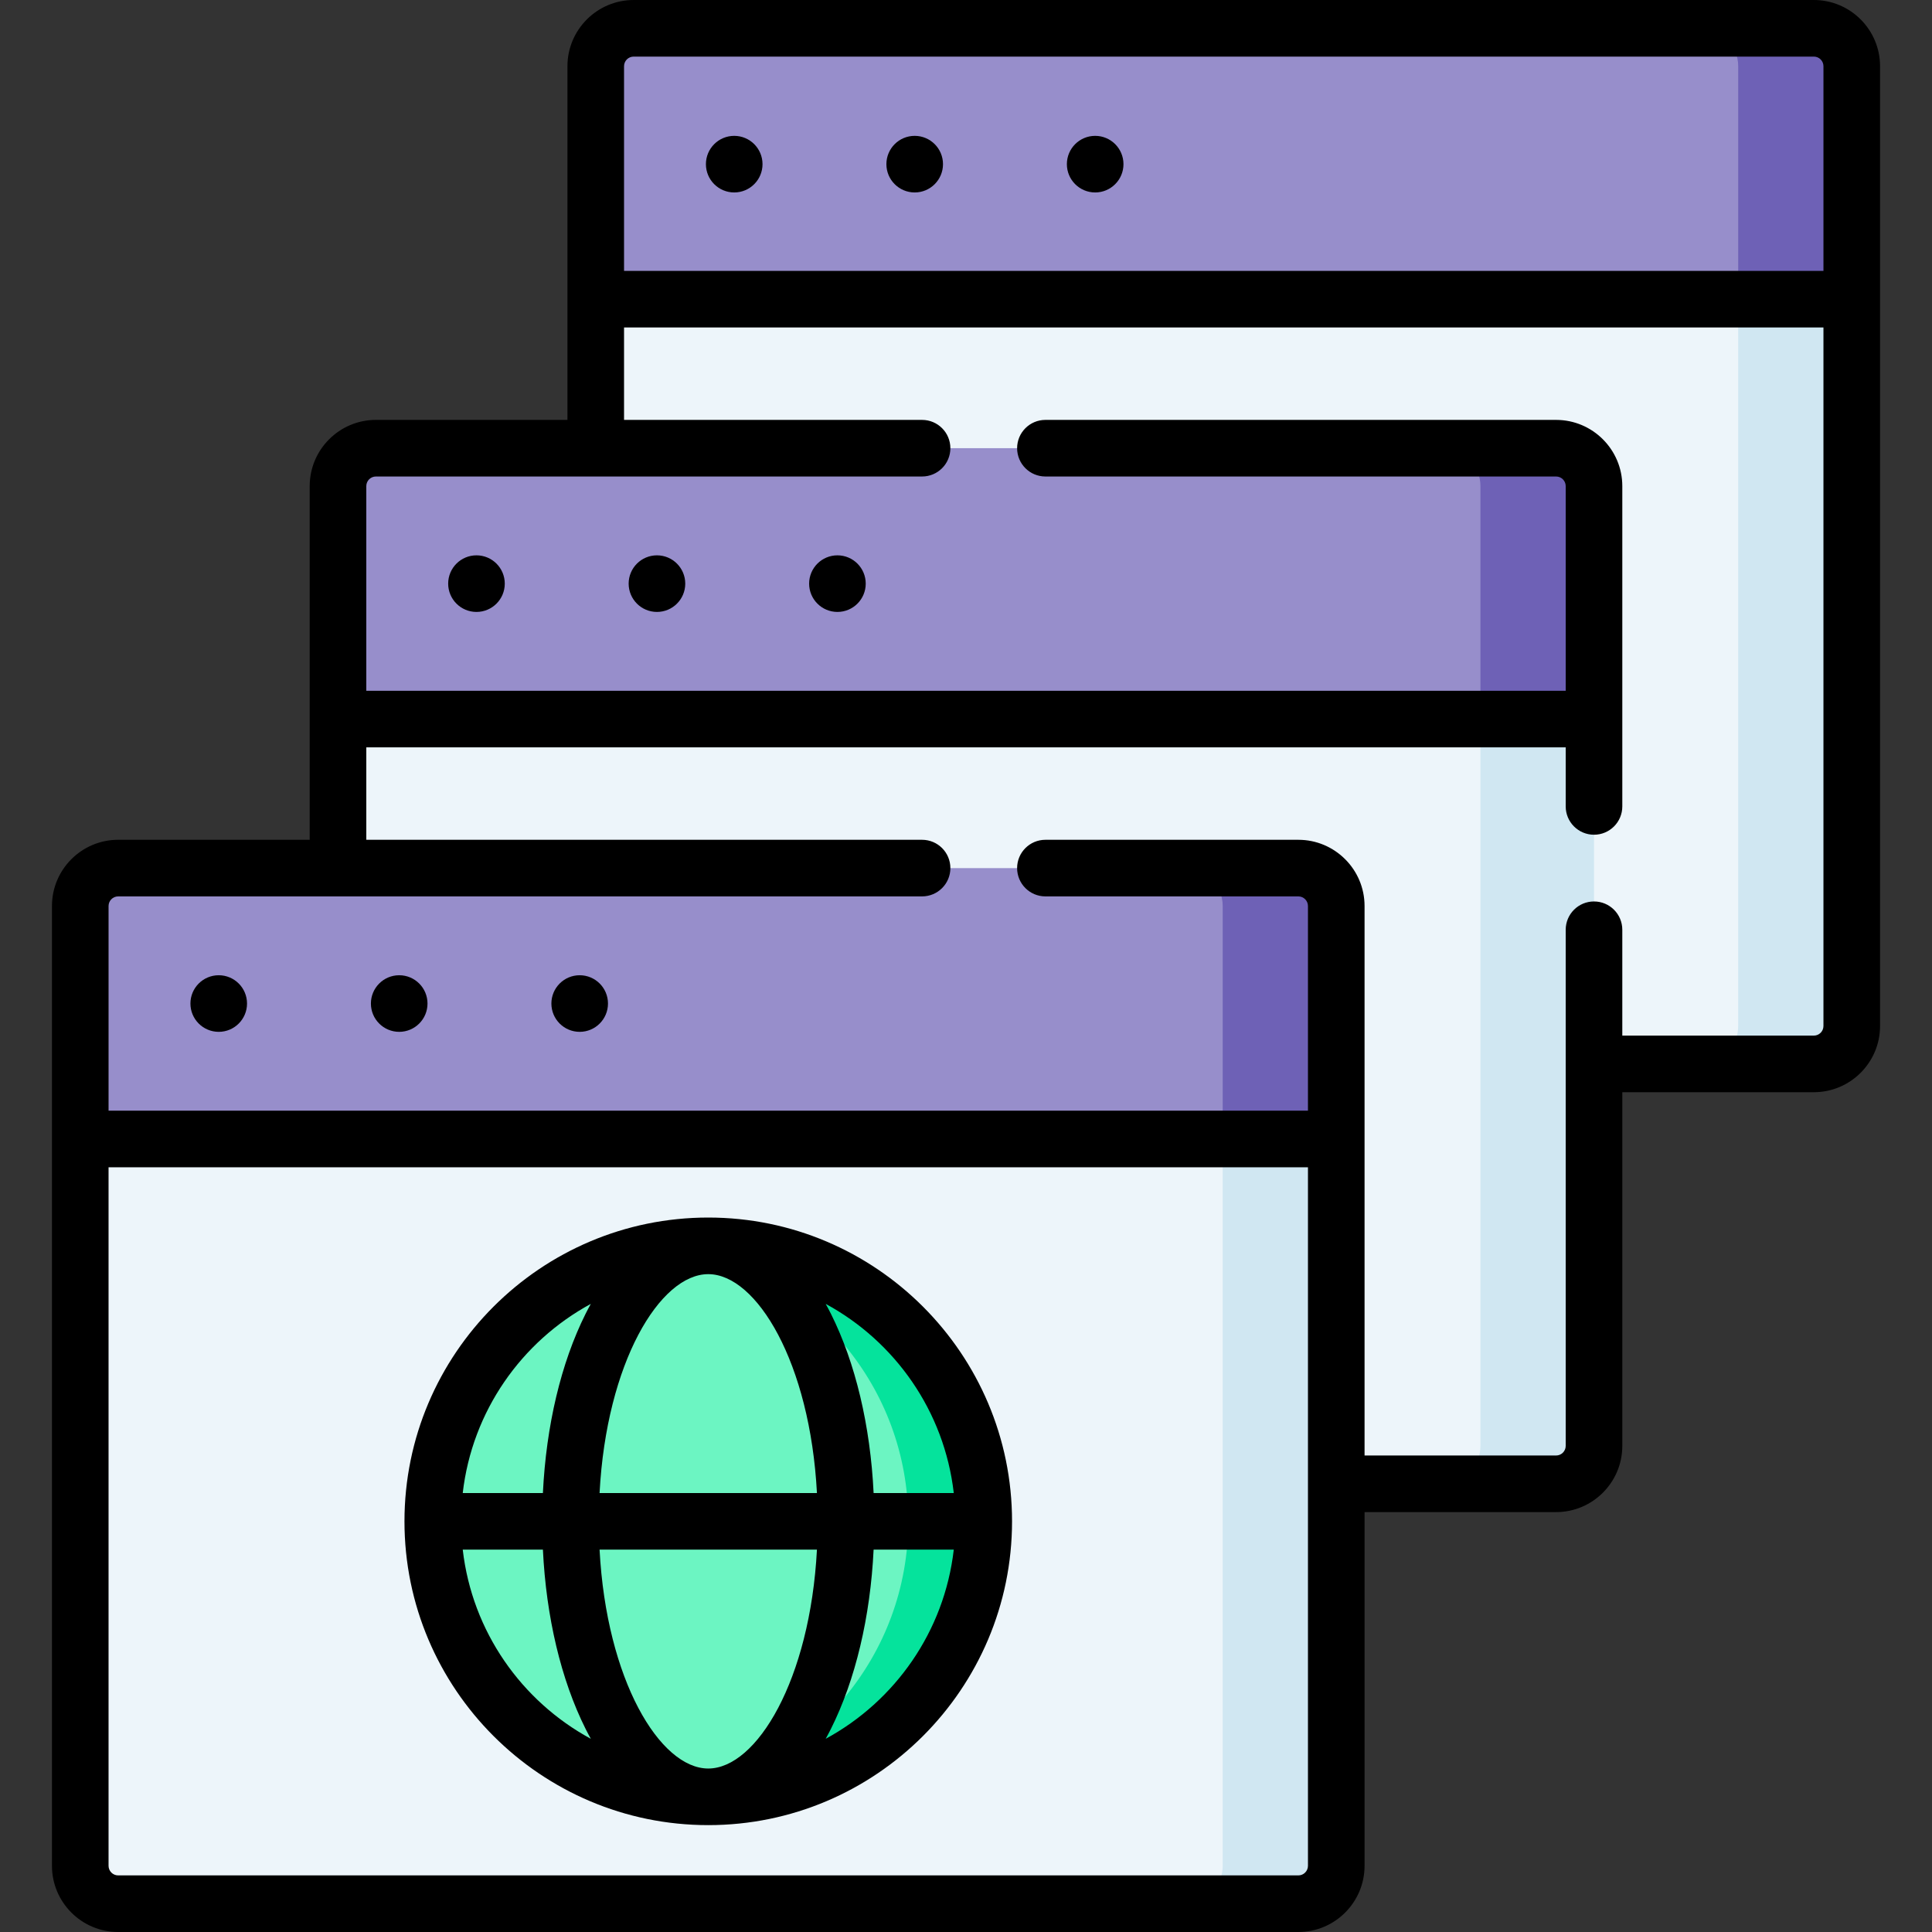
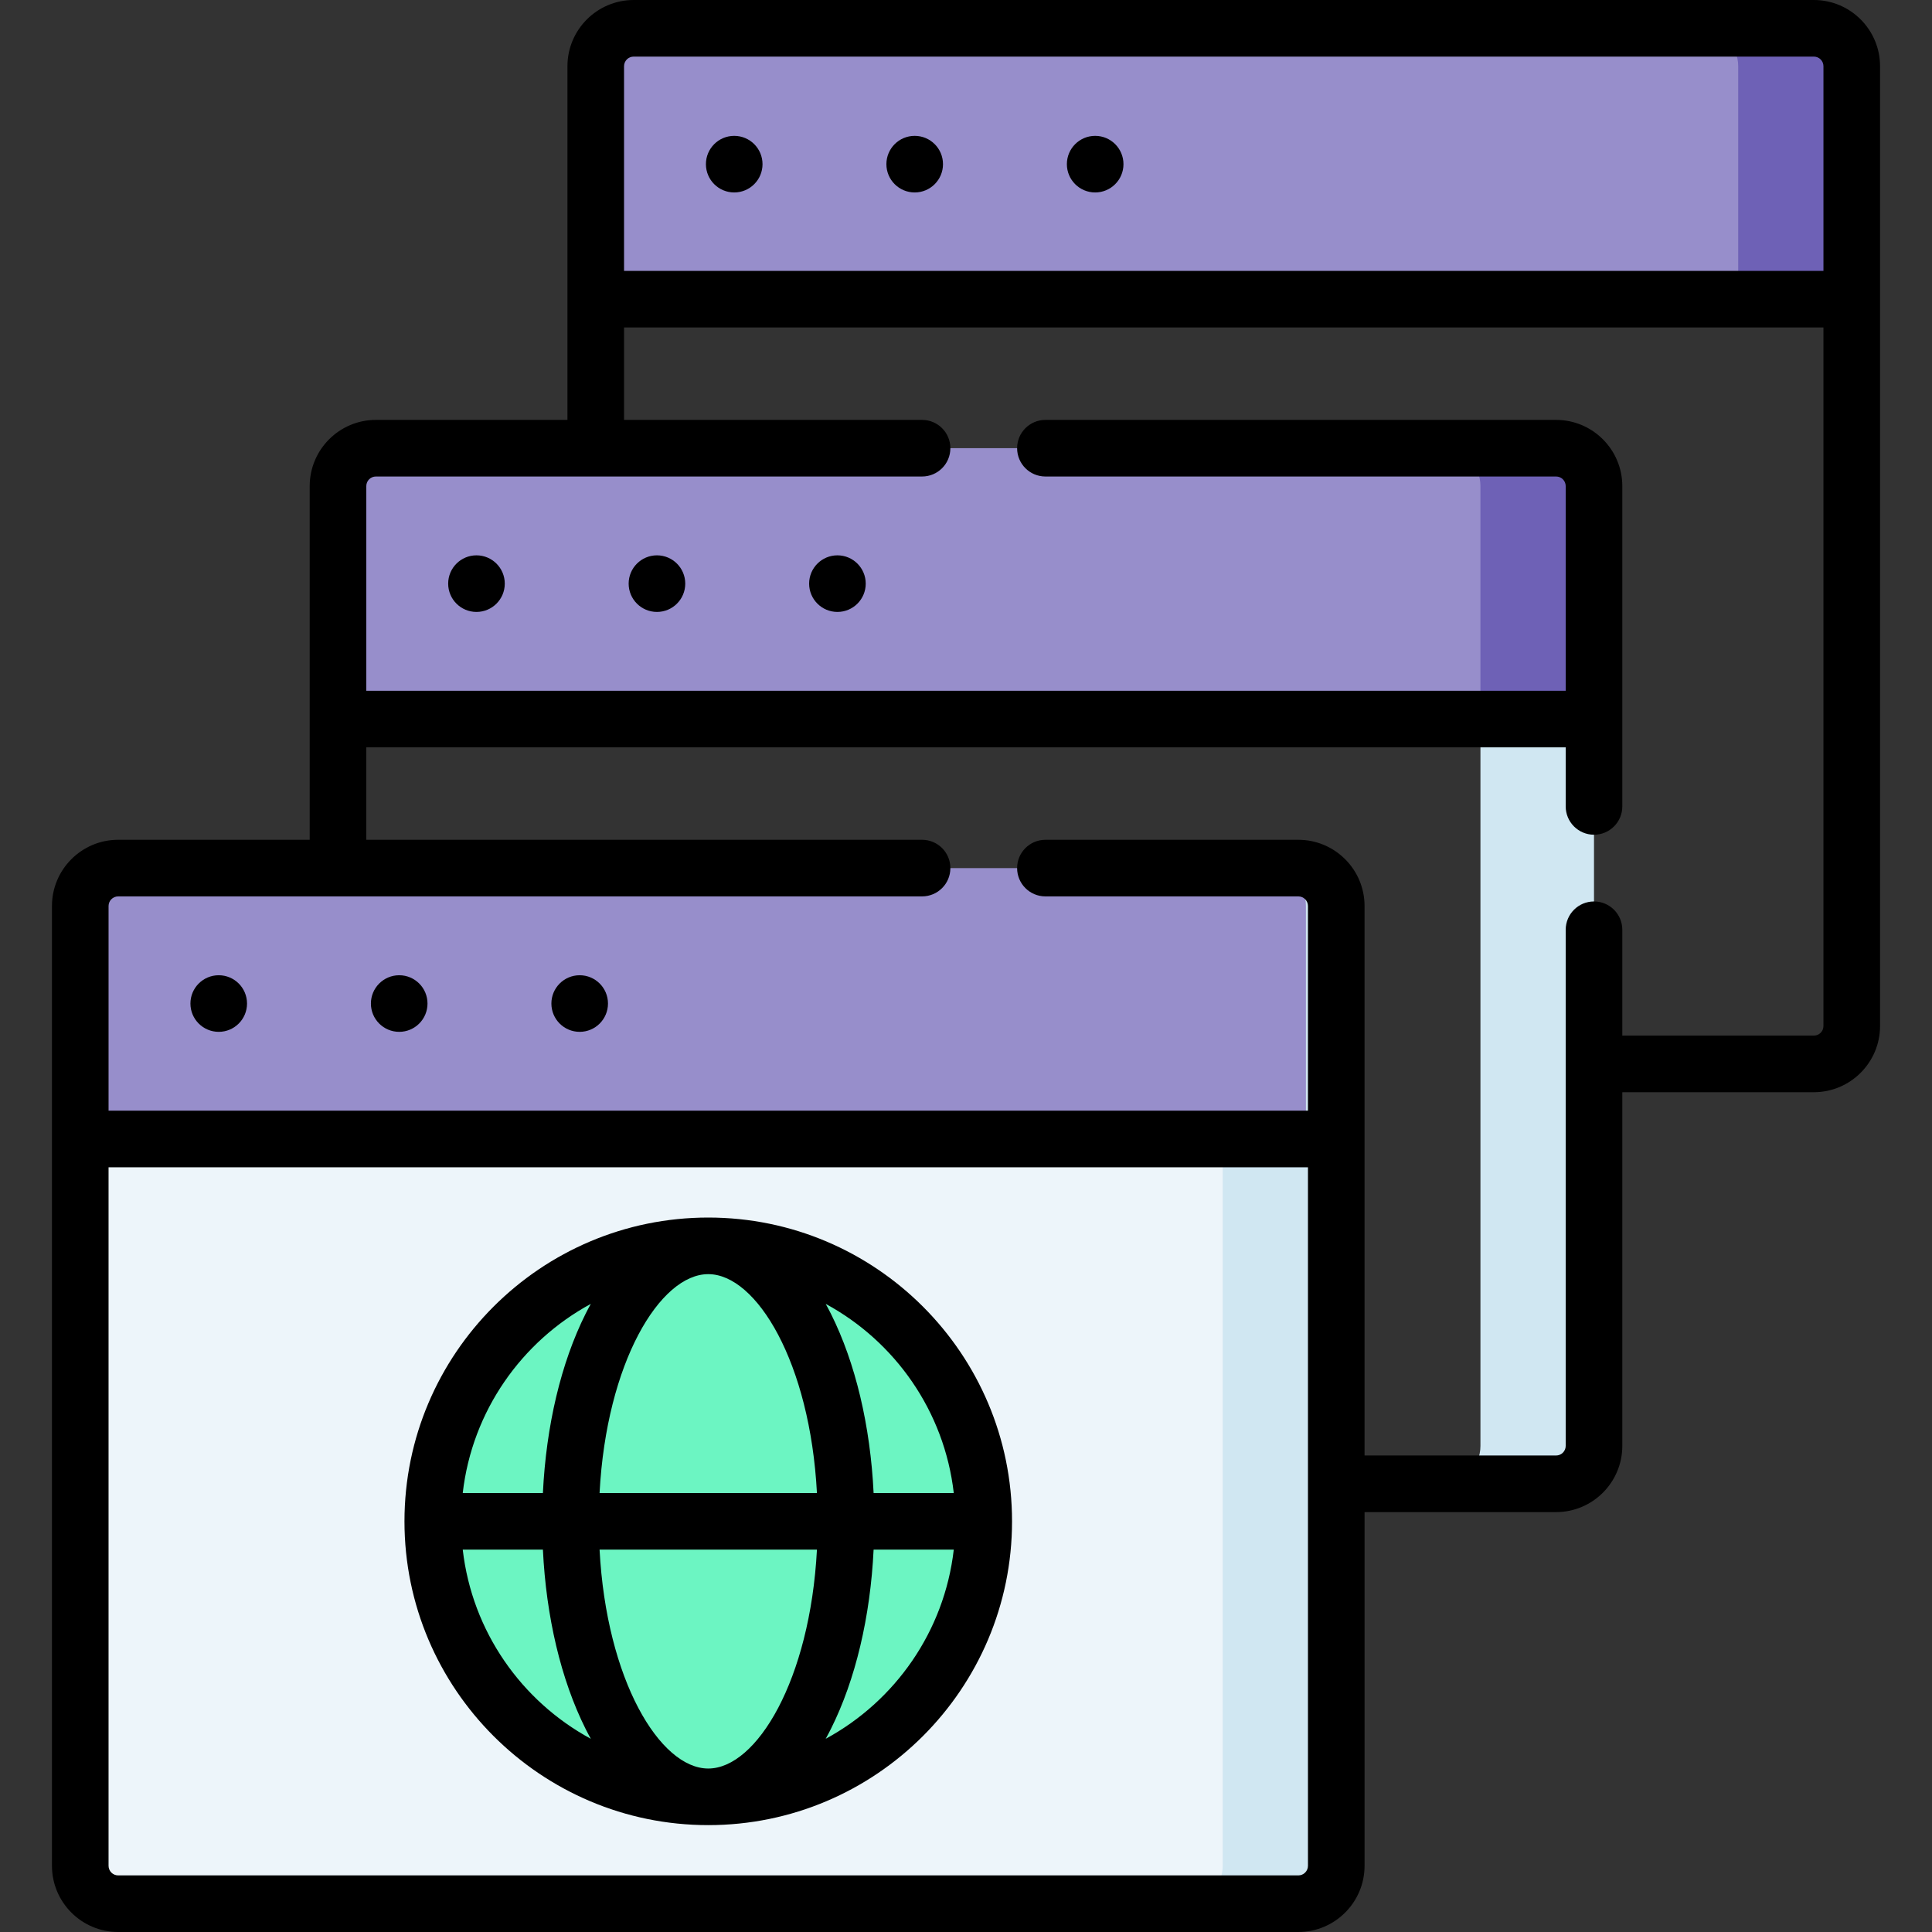
<svg xmlns="http://www.w3.org/2000/svg" id="Capa_1" enable-background="new 0 0 512 512" height="512" viewBox="0 0 512 512" width="512">
  <rect x="0" y="0" width="512" height="512" fill="#333333" stroke="none" />
  <g>
    <g>
      <g>
-         <path d="m157.878 271.901c0 5.548 4.498 10.046 10.046 10.046h300.708c5.548 0 10.046-4.498 10.046-10.046v-247.658c0-5.548-4.498-10.046-10.046-10.046h-294.01c-5.548 0-10.046 4.498-10.046 10.046l-6.697 55.041v192.617z" fill="#edf5fa" />
-         <path d="m473.989 8.84h-23.395c5.548 0 10.046 3.158 10.046 8.706v254.354c0 5.548-4.498 10.046-10.046 10.046h30.092c5.548 0 10.046-4.498 10.046-10.046v-192.616l-6.697-61.738c0-5.548-4.497-8.706-10.046-8.706z" fill="#d0e7f2" />
        <path d="m472.65 7.5h-304.726c-5.548 0-10.046 4.498-10.046 10.046v61.738h324.818v-61.738c0-5.548-4.498-10.046-10.046-10.046z" fill="#978ecb" />
        <path d="m480.686 7.5h-30.092c5.548 0 10.046 4.498 10.046 10.046v61.738h30.092v-61.738c0-5.548-4.497-10.046-10.046-10.046z" fill="#6e61b6" />
-         <path d="m89.573 383.177c0 5.548 4.498 10.046 10.046 10.046h300.708c5.548 0 10.046-4.498 10.046-10.046v-247.657c0-5.548-4.498-10.046-10.046-10.046h-294.01c-5.548 0-10.046 4.498-10.046 10.046l-6.697 55.041v192.616z" fill="#edf5fa" />
        <path d="m405.684 120.116h-23.395c5.548 0 10.046 3.158 10.046 8.706v254.354c0 5.548-4.498 10.046-10.046 10.046h30.092c5.548 0 10.046-4.498 10.046-10.046v-192.615l-6.697-61.738c0-5.549-4.498-8.707-10.046-8.707z" fill="#d0e7f2" />
        <path d="m404.345 118.777h-304.726c-5.548 0-10.046 4.498-10.046 10.046v61.738h324.818v-61.738c0-5.549-4.498-10.046-10.046-10.046z" fill="#978ecb" />
        <path d="m412.381 118.777h-30.092c5.548 0 10.046 4.498 10.046 10.046v61.738h30.092v-61.738c0-5.549-4.497-10.046-10.046-10.046z" fill="#6e61b6" />
        <path d="m21.268 494.454c0 5.548 4.498 10.046 10.046 10.046h300.707c5.548 0 10.046-4.498 10.046-10.046v-247.657c0-5.548-4.498-10.046-10.046-10.046h-294.01c-5.548 0-10.046 4.498-10.046 10.046l-6.697 55.041z" fill="#edf5fa" />
        <path d="m337.379 231.393h-23.395c5.548 0 10.046 3.158 10.046 8.706v254.355c0 5.548-4.498 10.046-10.046 10.046h30.092c5.548 0 10.046-4.498 10.046-10.046v-192.617l-6.697-61.738c0-5.548-4.498-8.706-10.046-8.706z" fill="#d0e7f2" />
        <path d="m336.039 230.054h-304.726c-5.548 0-10.046 4.498-10.046 10.046v61.738h324.818v-61.738c0-5.549-4.497-10.046-10.046-10.046z" fill="#978ecb" />
-         <path d="m344.076 230.054h-30.092c5.548 0 10.046 4.498 10.046 10.046v61.738h30.092v-61.738c0-5.549-4.498-10.046-10.046-10.046z" fill="#6e61b6" />
        <path d="m258.701 403.169c0 40.32-30.686 72.007-71.007 72.007-3.393 0-6.732-.232-10.003-.68-4.143-.568-8.176-.483-12.067-1.716-27.241-8.629-47.565-32.805-50.556-62.111-.252-2.466 1.619-4.968 1.619-7.5 0-2.308-1.893-4.591-1.683-6.844 2.726-29.32 22.791-53.61 49.841-62.516 4.131-1.36 8.426-1.362 12.846-1.967 3.27-.448 6.609-.68 10.003-.68 40.321 0 71.007 31.686 71.007 72.007z" fill="#6cf5c2" />
-         <path d="m187.695 331.162c-3.394 0-4.86 2.101-8.132 2.549 18.496 2.535 32.917 9.142 44.298 22.827 10.516 12.644 16.84 28.897 16.84 46.63 0 17.734-6.324 33.986-16.84 46.63-11.381 13.684-27.671 22.142-46.167 24.677 3.271.448 6.606.699 10 .699 7.98 0 15.662-.28 22.85-2.647 26.848-8.84 46.814-32.833 49.776-61.859.252-2.466-9.619-4.968-9.619-7.5s9.871-5.034 9.619-7.5c-2.962-29.026-22.928-53.02-49.777-61.86-7.187-2.365-14.868-2.646-22.848-2.646z" fill="#05e39c" />
      </g>
    </g>
    <g>
      <path d="m57.965 258.449c-4.142 0-7.5 3.358-7.5 7.5 0 4.142 3.358 7.5 7.5 7.5s7.5-3.358 7.5-7.5c0-4.143-3.358-7.5-7.5-7.5z" />
      <path d="m105.794 258.449c-4.142 0-7.5 3.358-7.5 7.5 0 4.142 3.358 7.5 7.5 7.5s7.5-3.358 7.5-7.5c0-4.143-3.358-7.5-7.5-7.5z" />
      <path d="m153.622 258.449c-4.142 0-7.5 3.358-7.5 7.5 0 4.142 3.358 7.5 7.5 7.5s7.5-3.358 7.5-7.5c0-4.143-3.358-7.5-7.5-7.5z" />
      <path d="m126.27 147.169c-4.142 0-7.5 3.358-7.5 7.5 0 4.142 3.358 7.5 7.5 7.5s7.5-3.358 7.5-7.5c0-4.142-3.358-7.5-7.5-7.5z" />
      <path d="m174.099 147.169c-4.142 0-7.5 3.358-7.5 7.5 0 4.142 3.358 7.5 7.5 7.5s7.5-3.358 7.5-7.5c0-4.142-3.358-7.5-7.5-7.5z" />
      <path d="m221.927 147.169c-4.142 0-7.5 3.358-7.5 7.5 0 4.142 3.358 7.5 7.5 7.5s7.5-3.358 7.5-7.5c0-4.142-3.358-7.5-7.5-7.5z" />
      <path d="m194.575 51.003c4.142 0 7.5-3.358 7.5-7.5 0-4.142-3.358-7.5-7.5-7.5s-7.5 3.358-7.5 7.5c0 4.142 3.358 7.5 7.5 7.5z" />
      <path d="m242.404 51.003c4.142 0 7.5-3.358 7.5-7.5 0-4.142-3.358-7.5-7.5-7.5s-7.5 3.358-7.5 7.5c0 4.142 3.358 7.5 7.5 7.5z" />
      <path d="m290.232 51.003c4.142 0 7.5-3.358 7.5-7.5 0-4.142-3.358-7.5-7.5-7.5s-7.5 3.358-7.5 7.5c0 4.142 3.358 7.5 7.5 7.5z" />
      <path d="m187.694 322.662c-44.391 0-80.506 36.115-80.506 80.507s36.115 80.507 80.506 80.507c44.392 0 80.507-36.115 80.507-80.507s-36.115-80.507-80.507-80.507zm65.065 73.007h-21.243c-.864-17.837-4.799-34.474-11.301-47.478-.454-.909-.923-1.787-1.397-2.65 18.371 9.962 31.458 28.456 33.941 50.128zm-65.065 73.007c-12.81 0-26.983-23.464-28.803-58.007h57.607c-1.82 34.542-15.993 58.007-28.804 58.007zm-28.803-73.007c1.82-34.542 15.993-58.007 28.803-58.007 12.811 0 26.984 23.464 28.804 58.007zm-2.319-50.128c-.474.864-.943 1.741-1.398 2.651-6.502 13.003-10.436 29.641-11.3 47.478h-21.244c2.484-21.674 15.571-40.168 33.942-50.129zm-33.941 65.128h21.244c.864 17.837 4.799 34.474 11.3 47.478.455.909.923 1.787 1.398 2.651-18.372-9.962-31.459-28.457-33.942-50.129zm96.186 50.128c.474-.863.943-1.741 1.397-2.65 6.502-13.003 10.436-29.641 11.301-47.478h21.243c-2.482 21.672-15.569 40.166-33.941 50.128z" />
      <path d="m480.686 0h-312.762c-9.675 0-17.546 7.871-17.546 17.546v93.73h-50.759c-9.675 0-17.546 7.871-17.546 17.546v93.731h-50.76c-9.675 0-17.546 7.871-17.546 17.546v254.355c0 9.675 7.871 17.546 17.546 17.546h312.763c9.675 0 17.546-7.871 17.546-17.546v-93.73h50.759c9.675 0 17.546-7.871 17.546-17.546v-93.731h50.76c9.675 0 17.546-7.871 17.546-17.546v-254.355c-.001-9.675-7.872-17.546-17.547-17.546zm-312.762 15h312.763c1.404 0 2.546 1.142 2.546 2.546v54.238h-317.855v-54.238c0-1.404 1.142-2.546 2.546-2.546zm176.152 482h-312.763c-1.404 0-2.546-1.142-2.546-2.546v-185.116h317.854v185.116c.001 1.404-1.142 2.546-2.545 2.546zm136.61-222.554h-50.76v-28.05c0-4.143-3.357-7.5-7.5-7.5s-7.5 3.357-7.5 7.5v136.781c0 1.404-1.143 2.546-2.546 2.546h-50.759v-145.623c0-9.675-7.871-17.546-17.546-17.546h-67.031c-4.143 0-7.5 3.357-7.5 7.5s3.357 7.5 7.5 7.5h67.031c1.403 0 2.546 1.143 2.546 2.546v54.238h-317.853v-54.238c0-1.403 1.142-2.546 2.546-2.546h213.045c4.143 0 7.5-3.357 7.5-7.5s-3.357-7.5-7.5-7.5h-147.286v-24.493h317.854v15.65c0 4.142 3.357 7.5 7.5 7.5s7.5-3.358 7.5-7.5v-84.888c0-9.675-7.871-17.546-17.546-17.546h-135.336c-4.143 0-7.5 3.357-7.5 7.5s3.357 7.5 7.5 7.5h135.336c1.404 0 2.546 1.142 2.546 2.546v54.238h-317.854v-54.238c0-1.403 1.142-2.546 2.546-2.546h144.739c4.143 0 7.5-3.357 7.5-7.5s-3.357-7.5-7.5-7.5h-78.98v-24.493h317.854v185.116c0 1.404-1.141 2.546-2.546 2.546z" />
    </g>
  </g>
</svg>